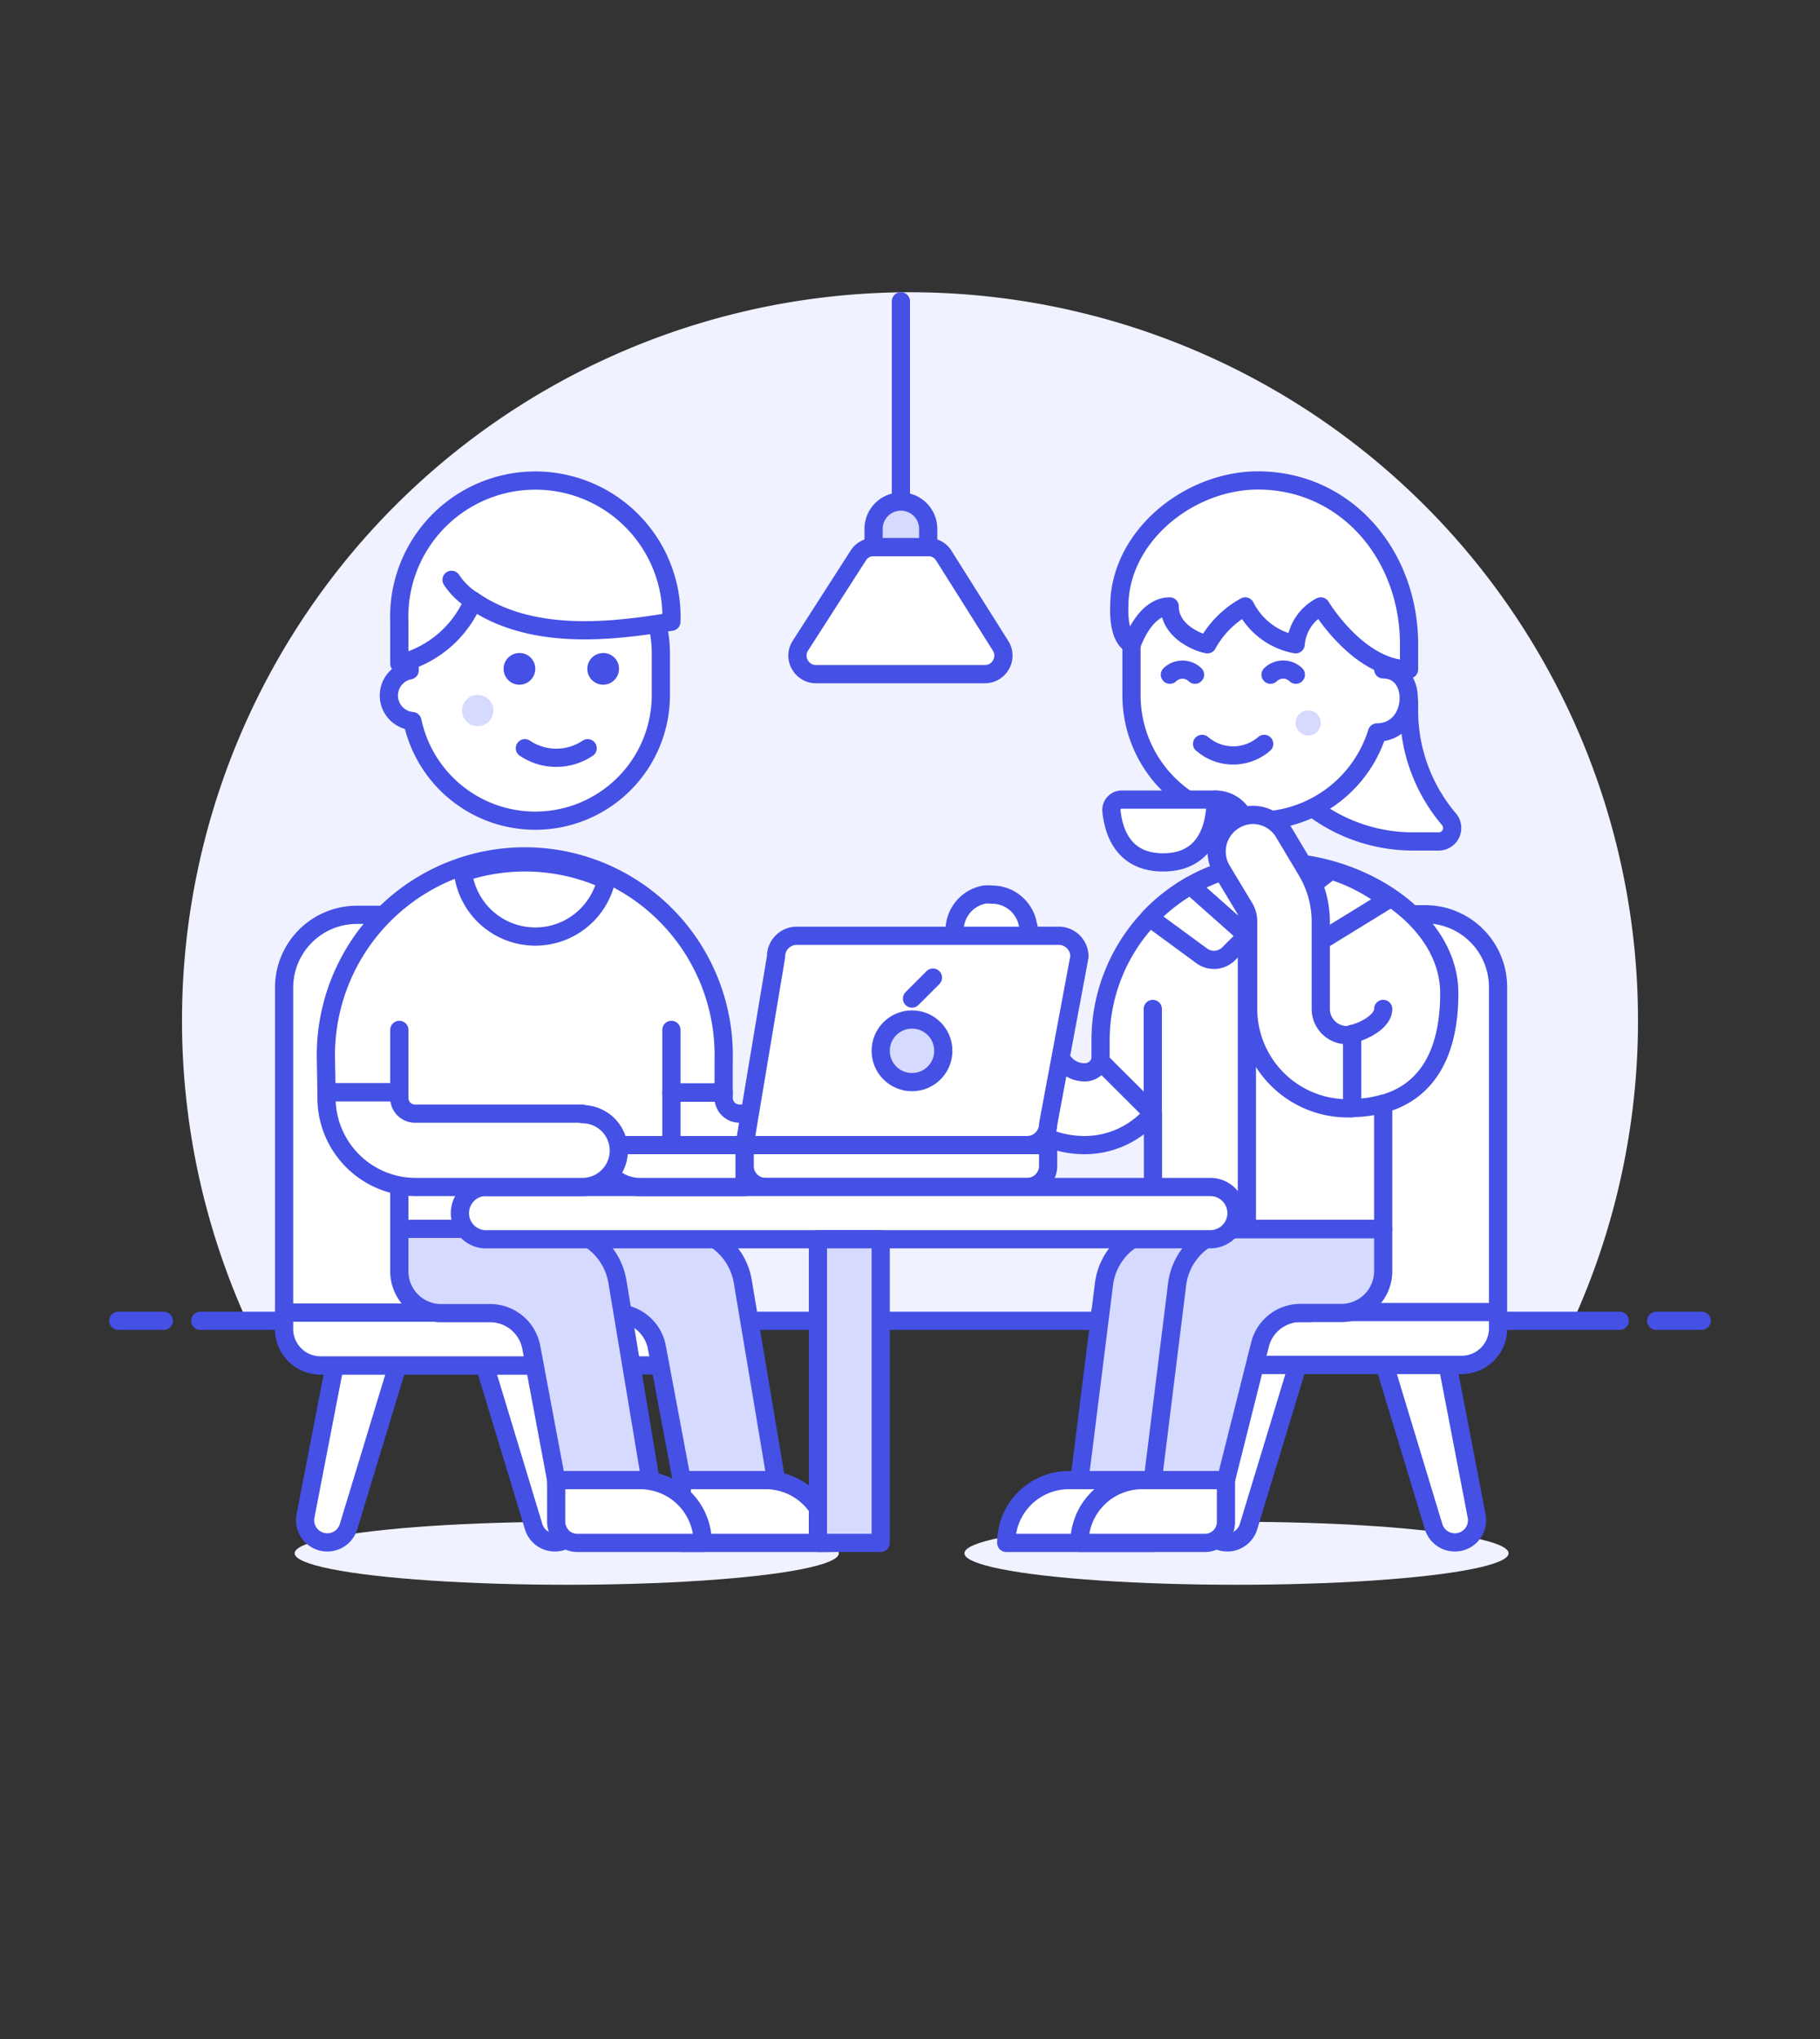
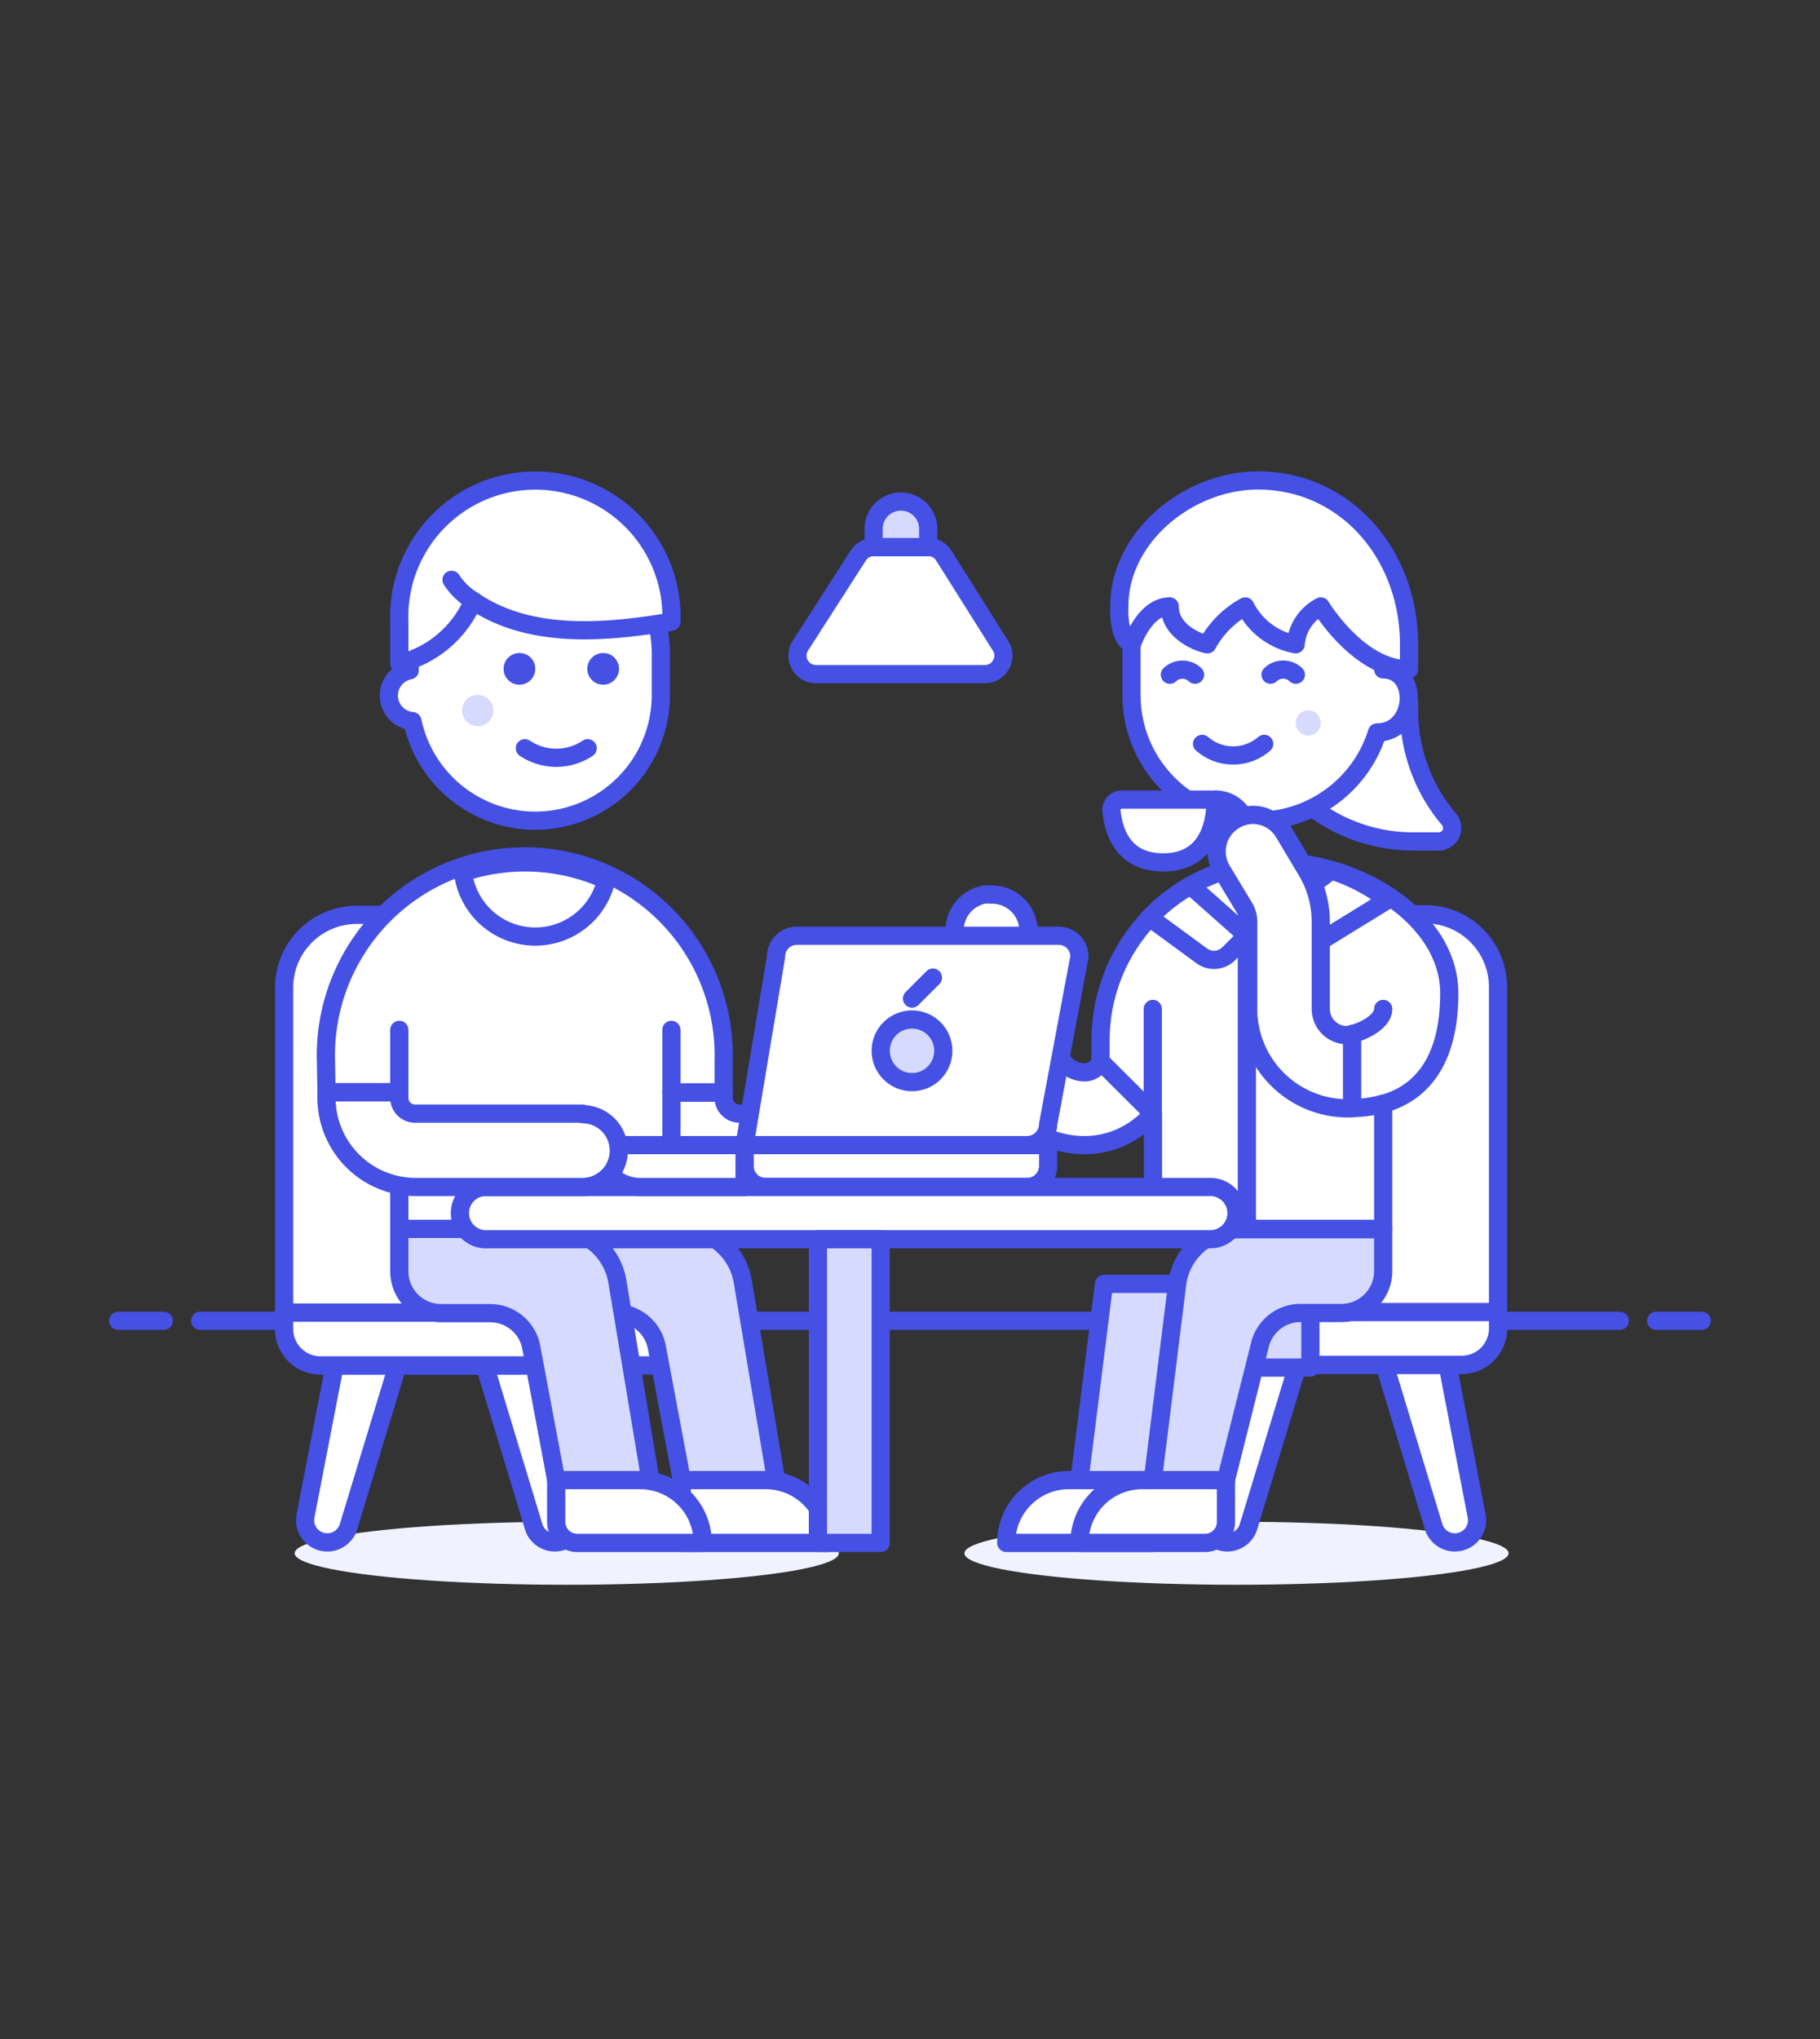
<svg xmlns="http://www.w3.org/2000/svg" id="Duotone" viewBox="0 0 100 112">
  <rect x="0" y="0" width="100" height="112" fill="#333333" stroke="none" />
  <defs>
    <style>.cls-1{fill:#f0f2ff;}.cls-2{fill:none;}.cls-2,.cls-4,.cls-5{stroke:#4550e5;stroke-linecap:round;stroke-linejoin:round;}.cls-3,.cls-4{fill:#fff;}.cls-5,.cls-6{fill:#d6daff;}.cls-7{fill:#4550e5;}</style>
  </defs>
  <title>10- team-meeting-1</title>
  <g id="Icons">
    <g id="New_Symbol_14-4" data-name="New Symbol 14">
-       <path class="cls-1" d="M90,56.05a40,40,0,1,0-76.44,16.5H86.44A39.92,39.92,0,0,0,90,56.05Z" />
      <line class="cls-2" x1="11" y1="72.55" x2="89" y2="72.55" />
      <line class="cls-2" x1="6.5" y1="72.55" x2="9" y2="72.55" />
      <line class="cls-2" x1="91" y1="72.55" x2="93.5" y2="72.55" />
    </g>
    <ellipse class="cls-1" cx="67.94" cy="85.32" rx="14.95" ry="1.73" />
    <ellipse class="cls-1" cx="31.14" cy="85.32" rx="14.95" ry="1.73" />
    <path class="cls-3" d="M55,35.51a1,1,0,0,1,0,1,1,1,0,0,1-.88.52H44.83a1,1,0,0,1-.88-.52,1,1,0,0,1,0-1l3.21-5a1,1,0,0,1,.85-.46H51a1,1,0,0,1,.85.46Z" />
    <path class="cls-3" d="M78.78,83.89a1.22,1.22,0,0,0,2.36-.59l-1.85-9.61-3.35.83Z" />
    <path class="cls-2" d="M78.78,83.89a1.22,1.22,0,0,0,2.36-.59l-1.85-9.61-3.35.83Z" />
    <path class="cls-3" d="M68.59,83.89a1.22,1.22,0,0,1-2.36-.59l1.86-9.61,3.35.83Z" />
    <path class="cls-2" d="M68.59,83.89a1.22,1.22,0,0,1-2.36-.59l1.86-9.61,3.35.83Z" />
    <path class="cls-3" d="M68.79,50.25H82.31a0,0,0,0,1,0,0V71a4,4,0,0,1-4,4H70.79a4,4,0,0,1-4-4V52.25A2,2,0,0,1,68.79,50.25Z" transform="translate(149.1 125.22) rotate(180)" />
    <path class="cls-2" d="M68.79,50.25H82.31a0,0,0,0,1,0,0V71a4,4,0,0,1-4,4H70.79a4,4,0,0,1-4-4V52.25A2,2,0,0,1,68.79,50.25Z" transform="translate(149.1 125.22) rotate(180)" />
    <path class="cls-4" d="M62.46,72.1H82.31a0,0,0,0,1,0,0V75a0,0,0,0,1,0,0H60.46a0,0,0,0,1,0,0V74.1A2,2,0,0,1,62.46,72.1Z" transform="translate(142.77 147.07) rotate(180)" />
    <path class="cls-4" d="M64.49,58A4.9,4.9,0,0,1,59.6,62.9a5.51,5.51,0,0,1-5.4-4.4l-1.71-7a2,2,0,0,1,.3-1.51,2,2,0,0,1,1.28-.85,1.81,1.81,0,0,1,.4,0,2,2,0,0,1,2,1.61l1.7,7a1.44,1.44,0,0,0,1.41,1.15.88.88,0,0,0,.91-.86,2,2,0,0,1,4,0Z" />
-     <path class="cls-5" d="M59.31,81.3l1.35-10.78a3.44,3.44,0,0,1,3.42-3H72v4.6H65.64l-2.3,9.2Z" />
+     <path class="cls-5" d="M59.31,81.3l1.35-10.78H72v4.6H65.64l-2.3,9.2Z" />
    <path class="cls-3" d="M76,60.63c2-.55,3.63-2.25,3.63-6.07,0-4.13-5-7.19-9.38-7.19a9.78,9.78,0,0,0-9.78,9.78V58.3l2.88,2.87V67.5H76V60.63Z" />
    <path class="cls-2" d="M76,60.63c2-.55,3.63-2.25,3.63-6.07,0-4.13-5-7.19-9.38-7.19a9.78,9.78,0,0,0-9.78,9.78V58.3l2.88,2.87V67.5H76V60.63Z" />
    <path class="cls-2" d="M76,55.42c0,.69-1.08,1.24-1.73,1.38v4.06A6.13,6.13,0,0,0,76,60.62" />
    <path class="cls-4" d="M55.29,84.75a3.44,3.44,0,0,1,3.45-3.45h4.6v3.45Z" />
    <path class="cls-4" d="M59.31,84.75a3.45,3.45,0,0,1,3.45-3.45h4.6v2.3a1.15,1.15,0,0,1-1.15,1.15Z" />
    <path class="cls-4" d="M65.41,48.65a9.73,9.73,0,0,1,4.83-1.28,9.93,9.93,0,0,1,2.9.44L68.51,51.4Z" />
    <path class="cls-4" d="M76.24,49.43l-6,3.69L68.51,51.4l4.63-3.59A9.87,9.87,0,0,1,76.24,49.43Z" />
    <path class="cls-4" d="M65.41,48.64h0l3.1,2.75-1,1a1.14,1.14,0,0,1-1.5.1L63.16,50.4A10.12,10.12,0,0,1,65.41,48.64Z" />
    <line class="cls-2" x1="63.34" y1="61.17" x2="63.34" y2="55.42" />
    <line class="cls-2" x1="68.51" y1="51.4" x2="68.51" y2="67.5" />
    <path class="cls-4" d="M79.05,46.22a.74.74,0,0,0,.58-1.2,9.22,9.22,0,0,1-2.21-6v-.47a1.73,1.73,0,0,1-1.73,1.68h0a6.92,6.92,0,0,1-3.56,4.15,9.17,9.17,0,0,0,5.51,1.84Z" />
    <path class="cls-4" d="M69.11,28.47A6.92,6.92,0,0,1,76,35.39v1.38c2,0,1.84,3.46-.34,3.46h0a6.9,6.9,0,0,1-13.49-2.07V35.39A6.92,6.92,0,0,1,69.11,28.47Z" />
    <path class="cls-6" d="M71.19,39.72a.69.69,0,1,0,.69-.7A.69.69,0,0,0,71.19,39.72Z" />
    <path class="cls-2" d="M69.46,40.86a2.6,2.6,0,0,1-3,.29,3.81,3.81,0,0,1-.41-.29" />
    <path class="cls-2" d="M71.2,37.06a1,1,0,0,0-1.39,0" />
    <path class="cls-2" d="M65.66,37.06a1,1,0,0,0-1.38,0" />
    <path class="cls-3" d="M61.5,33.31s-.11,1.75.69,2.08c0,0,.69-2.08,2.08-2.08,0,1.39,1.59,2,2.07,2.08a5.27,5.27,0,0,1,2.08-2.08,3.88,3.88,0,0,0,2.77,2.08,2.58,2.58,0,0,1,1.38-2.08s2.08,3.46,4.85,3.46V35.39c0-4.91-3.46-9-8.31-9C65.29,26.4,61.5,29.49,61.5,33.31Z" />
    <path class="cls-2" d="M61.5,33.31s-.11,1.75.69,2.08c0,0,.69-2.08,2.08-2.08,0,1.39,1.59,2,2.07,2.08a5.27,5.27,0,0,1,2.08-2.08,3.88,3.88,0,0,0,2.77,2.08,2.58,2.58,0,0,1,1.38-2.08s2.08,3.46,4.85,3.46V35.39c0-4.91-3.46-9-8.31-9C65.29,26.4,61.5,29.49,61.5,33.31Z" />
    <path class="cls-4" d="M66.79,43.92c0,1.59-.58,3.45-2.88,3.45-2,0-2.69-1.4-2.84-2.81a.57.57,0,0,1,.57-.64Z" />
    <path class="cls-2" d="M68.51,45.65a1.72,1.72,0,0,0-1.72-1.73" />
    <path class="cls-4" d="M74,56.86a1.44,1.44,0,0,1-1.43-1.44V50.63a5.46,5.46,0,0,0-.78-2.81l-1.23-2.06a2,2,0,0,0-1.73-1,2,2,0,0,0-1,.29,2,2,0,0,0-.69,2.76l1.24,2.06a1.47,1.47,0,0,1,.2.74v4.79A5.47,5.47,0,0,0,74,60.88l.29,0V56.8A1.24,1.24,0,0,1,74,56.86Z" />
    <path class="cls-5" d="M63.34,81.3l1.34-10.78a3.45,3.45,0,0,1,3.43-3H76v2.3a2.3,2.3,0,0,1-2.3,2.3H71.46a2.29,2.29,0,0,0-2.23,1.74L67.36,81.3Z" />
    <path class="cls-3" d="M19.14,83.89a1.22,1.22,0,0,1-2.36-.59l1.86-9.61,3.35.83Z" />
    <path class="cls-2" d="M19.14,83.89a1.22,1.22,0,0,1-2.36-.59l1.86-9.61,3.35.83Z" />
    <path class="cls-3" d="M29.33,83.89a1.22,1.22,0,0,0,2.36-.59l-1.85-9.61-3.35.83Z" />
    <path class="cls-2" d="M29.33,83.89a1.22,1.22,0,0,0,2.36-.59l-1.85-9.61-3.35.83Z" />
    <path class="cls-3" d="M19.61,50.25h7.52a4,4,0,0,1,4,4V75a0,0,0,0,1,0,0H17.61a2,2,0,0,1-2-2V54.25A4,4,0,0,1,19.61,50.25Z" />
    <path class="cls-2" d="M19.61,50.25h7.52a4,4,0,0,1,4,4V75a0,0,0,0,1,0,0H17.61a2,2,0,0,1-2-2V54.25A4,4,0,0,1,19.61,50.25Z" />
    <path class="cls-4" d="M15.61,72.1H37.46a0,0,0,0,1,0,0V75a0,0,0,0,1,0,0H17.61a2,2,0,0,1-2-2V72.1A0,0,0,0,1,15.61,72.1Z" />
    <path class="cls-4" d="M45.51,61.17H40.62a.87.87,0,0,1-.86-.86,1.43,1.43,0,0,0,0-.29h-4a1.43,1.43,0,0,0,0,.29,4.9,4.9,0,0,0,4.88,4.89h4.89a2,2,0,0,0,0-4Z" />
    <path class="cls-3" d="M56.44,62.9H40.91l1.73-10.35a1.14,1.14,0,0,1,1.15-1.15H58.16a1.14,1.14,0,0,1,1.15,1.15l-1.72,9.2A1.16,1.16,0,0,1,56.44,62.9Z" />
    <path class="cls-5" d="M42.64,81.3H37.46L36.09,74a2.3,2.3,0,0,0-2.26-1.87h-5V67.5h8.57a3.46,3.46,0,0,1,3.41,2.88Z" />
    <path class="cls-4" d="M29.41,29a6.9,6.9,0,0,0-6.9,6.9v.92a1.41,1.41,0,0,0,.15,2.79,6.9,6.9,0,0,0,13.65-1.41v-2.3A6.9,6.9,0,0,0,29.41,29Z" />
    <path class="cls-3" d="M17.91,58.3a10.93,10.93,0,1,1,21.85,0V60H36.89V67.5H21.94V60h-4Z" />
    <path class="cls-2" d="M17.91,58.3a10.93,10.93,0,1,1,21.85,0V60H36.89V67.5H21.94V60h-4Z" />
    <path class="cls-7" d="M28.55,35.87a.87.87,0,1,0,.86.86.86.86,0,0,0-.86-.86Z" />
    <path class="cls-7" d="M33.15,35.87a.87.87,0,1,0,.86.86.86.86,0,0,0-.86-.86Z" />
    <circle class="cls-6" cx="26.25" cy="39.03" r="0.86" />
    <path class="cls-2" d="M28.84,41.1a3.1,3.1,0,0,0,3.45,0" />
    <path class="cls-3" d="M36.89,34.15a7.48,7.48,0,1,0-14.95,0v2.3A5.94,5.94,0,0,0,26,33C29.18,35.17,33.44,34.72,36.89,34.15Z" />
    <path class="cls-2" d="M36.89,34.15a7.48,7.48,0,1,0-14.95,0v2.3A5.94,5.94,0,0,0,26,33C29.18,35.17,33.44,34.72,36.89,34.15Z" />
    <path class="cls-2" d="M24.81,31.85A3.79,3.79,0,0,0,26,33" />
    <line class="cls-2" x1="21.94" y1="60.02" x2="21.94" y2="56.57" />
    <line class="cls-2" x1="36.89" y1="60.02" x2="36.89" y2="56.57" />
    <path class="cls-4" d="M45.51,84.75a3.44,3.44,0,0,0-3.45-3.45h-4.6v3.45Z" />
    <path class="cls-4" d="M38.61,84.75a3.44,3.44,0,0,0-3.45-3.45h-4.6v2.3a1.16,1.16,0,0,0,1.15,1.15Z" />
    <path class="cls-4" d="M28.84,47.37a10.91,10.91,0,0,0-3.4.55,4,4,0,0,0,7.87.42A10.81,10.81,0,0,0,28.84,47.37Z" />
    <path class="cls-4" d="M56.44,65.2H42.06a1.16,1.16,0,0,1-1.15-1.15V62.9H57.59v1.15A1.16,1.16,0,0,1,56.44,65.2Z" />
    <path class="cls-2" d="M56.44,62.9H40.91l1.73-10.35a1.14,1.14,0,0,1,1.15-1.15H58.16a1.14,1.14,0,0,1,1.15,1.15l-1.72,9.2A1.16,1.16,0,0,1,56.44,62.9Z" />
    <circle class="cls-5" cx="50.11" cy="57.72" r="1.72" />
    <line class="cls-2" x1="50.11" y1="54.85" x2="51.26" y2="53.7" />
    <path class="cls-5" d="M35.74,81.3H30.56L29.19,74a2.3,2.3,0,0,0-2.26-1.87H24.24a2.3,2.3,0,0,1-2.3-2.3V67.5h8.57a3.46,3.46,0,0,1,3.41,2.88Z" />
    <path class="cls-4" d="M67.94,66.63a1.44,1.44,0,0,1-1.44,1.44H26.83a1.44,1.44,0,1,1,0-2.87H66.5A1.44,1.44,0,0,1,67.94,66.63Z" />
    <path class="cls-4" d="M32.86,62.9a2.3,2.3,0,0,0,2.3,2.3h5.75V62.9Z" />
    <path class="cls-4" d="M32,61.17H22.8a.86.86,0,0,1-.86-.86V60h-4v.29A4.9,4.9,0,0,0,22.8,65.2H32a2,2,0,0,0,0-4Z" />
-     <line class="cls-2" x1="49.5" y1="16.55" x2="49.5" y2="27.55" />
    <path class="cls-2" d="M55,35.51a1,1,0,0,1,0,1,1,1,0,0,1-.88.52H44.83a1,1,0,0,1-.88-.52,1,1,0,0,1,0-1l3.21-5a1,1,0,0,1,.85-.46H51a1,1,0,0,1,.85.46Z" />
    <path class="cls-5" d="M51,30.05H48v-1a1.5,1.5,0,1,1,3,0Z" />
    <rect class="cls-6" x="44.94" y="68.07" width="3.45" height="16.68" />
    <rect class="cls-2" x="44.94" y="68.07" width="3.45" height="16.68" />
  </g>
</svg>